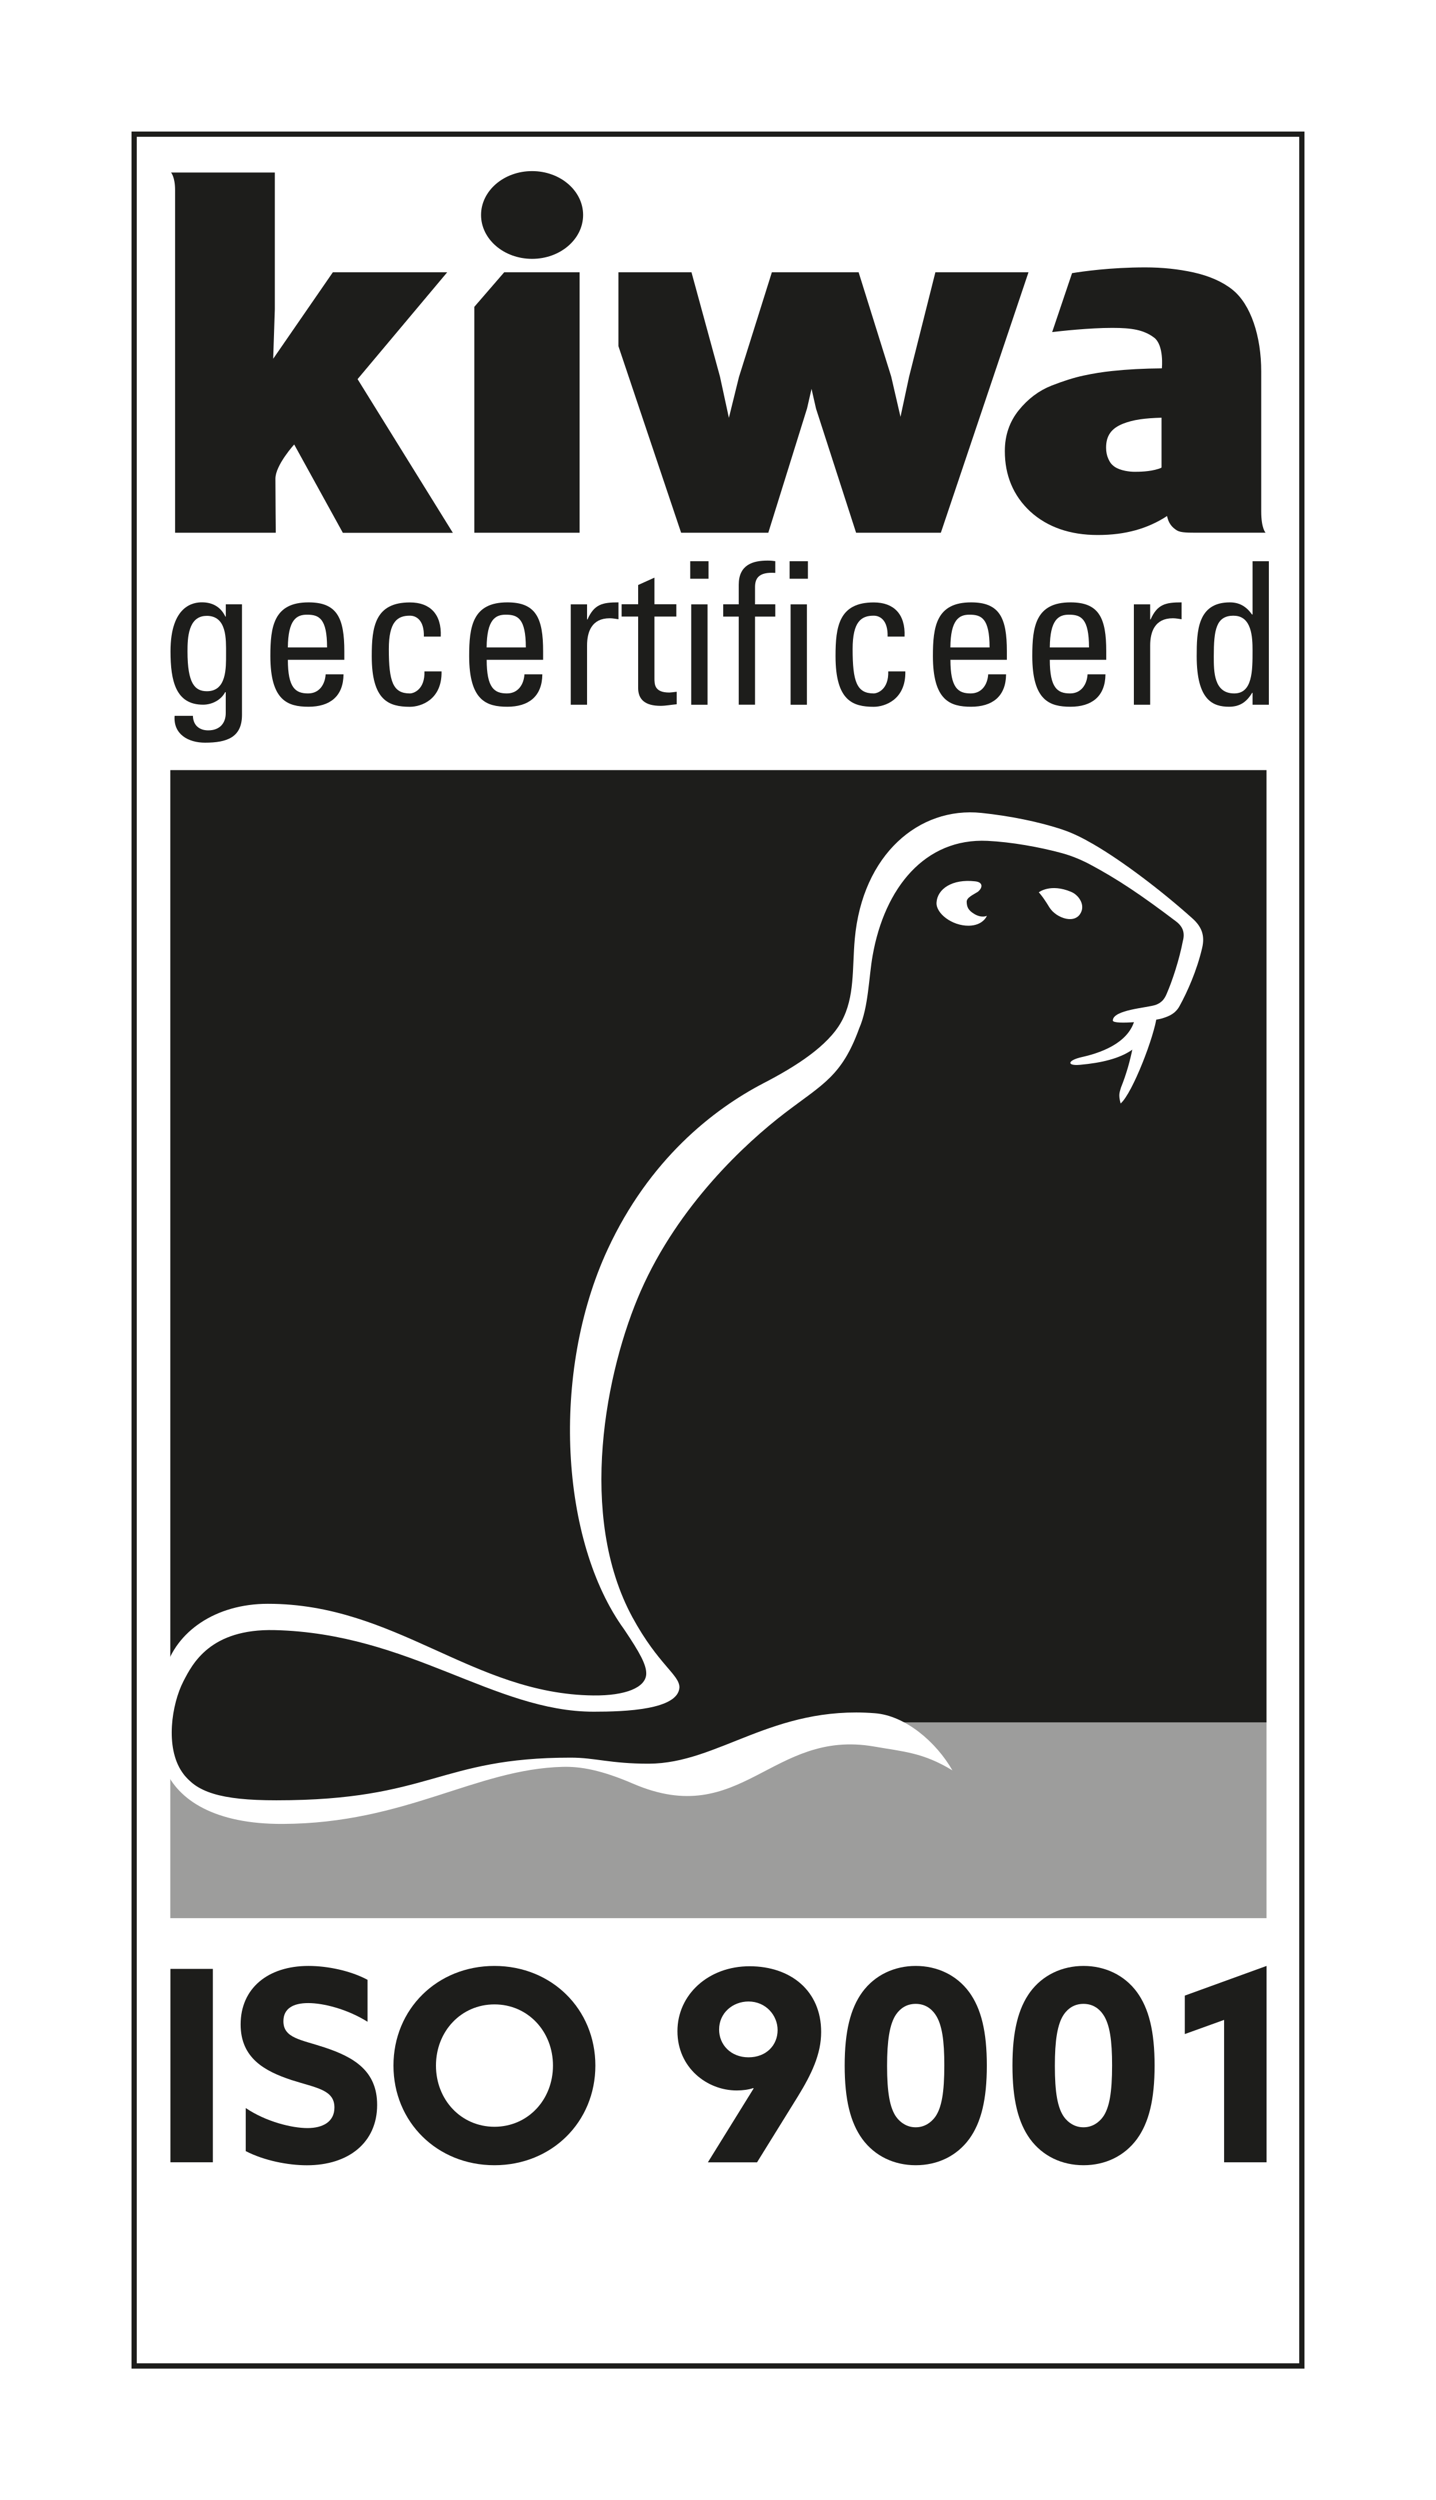
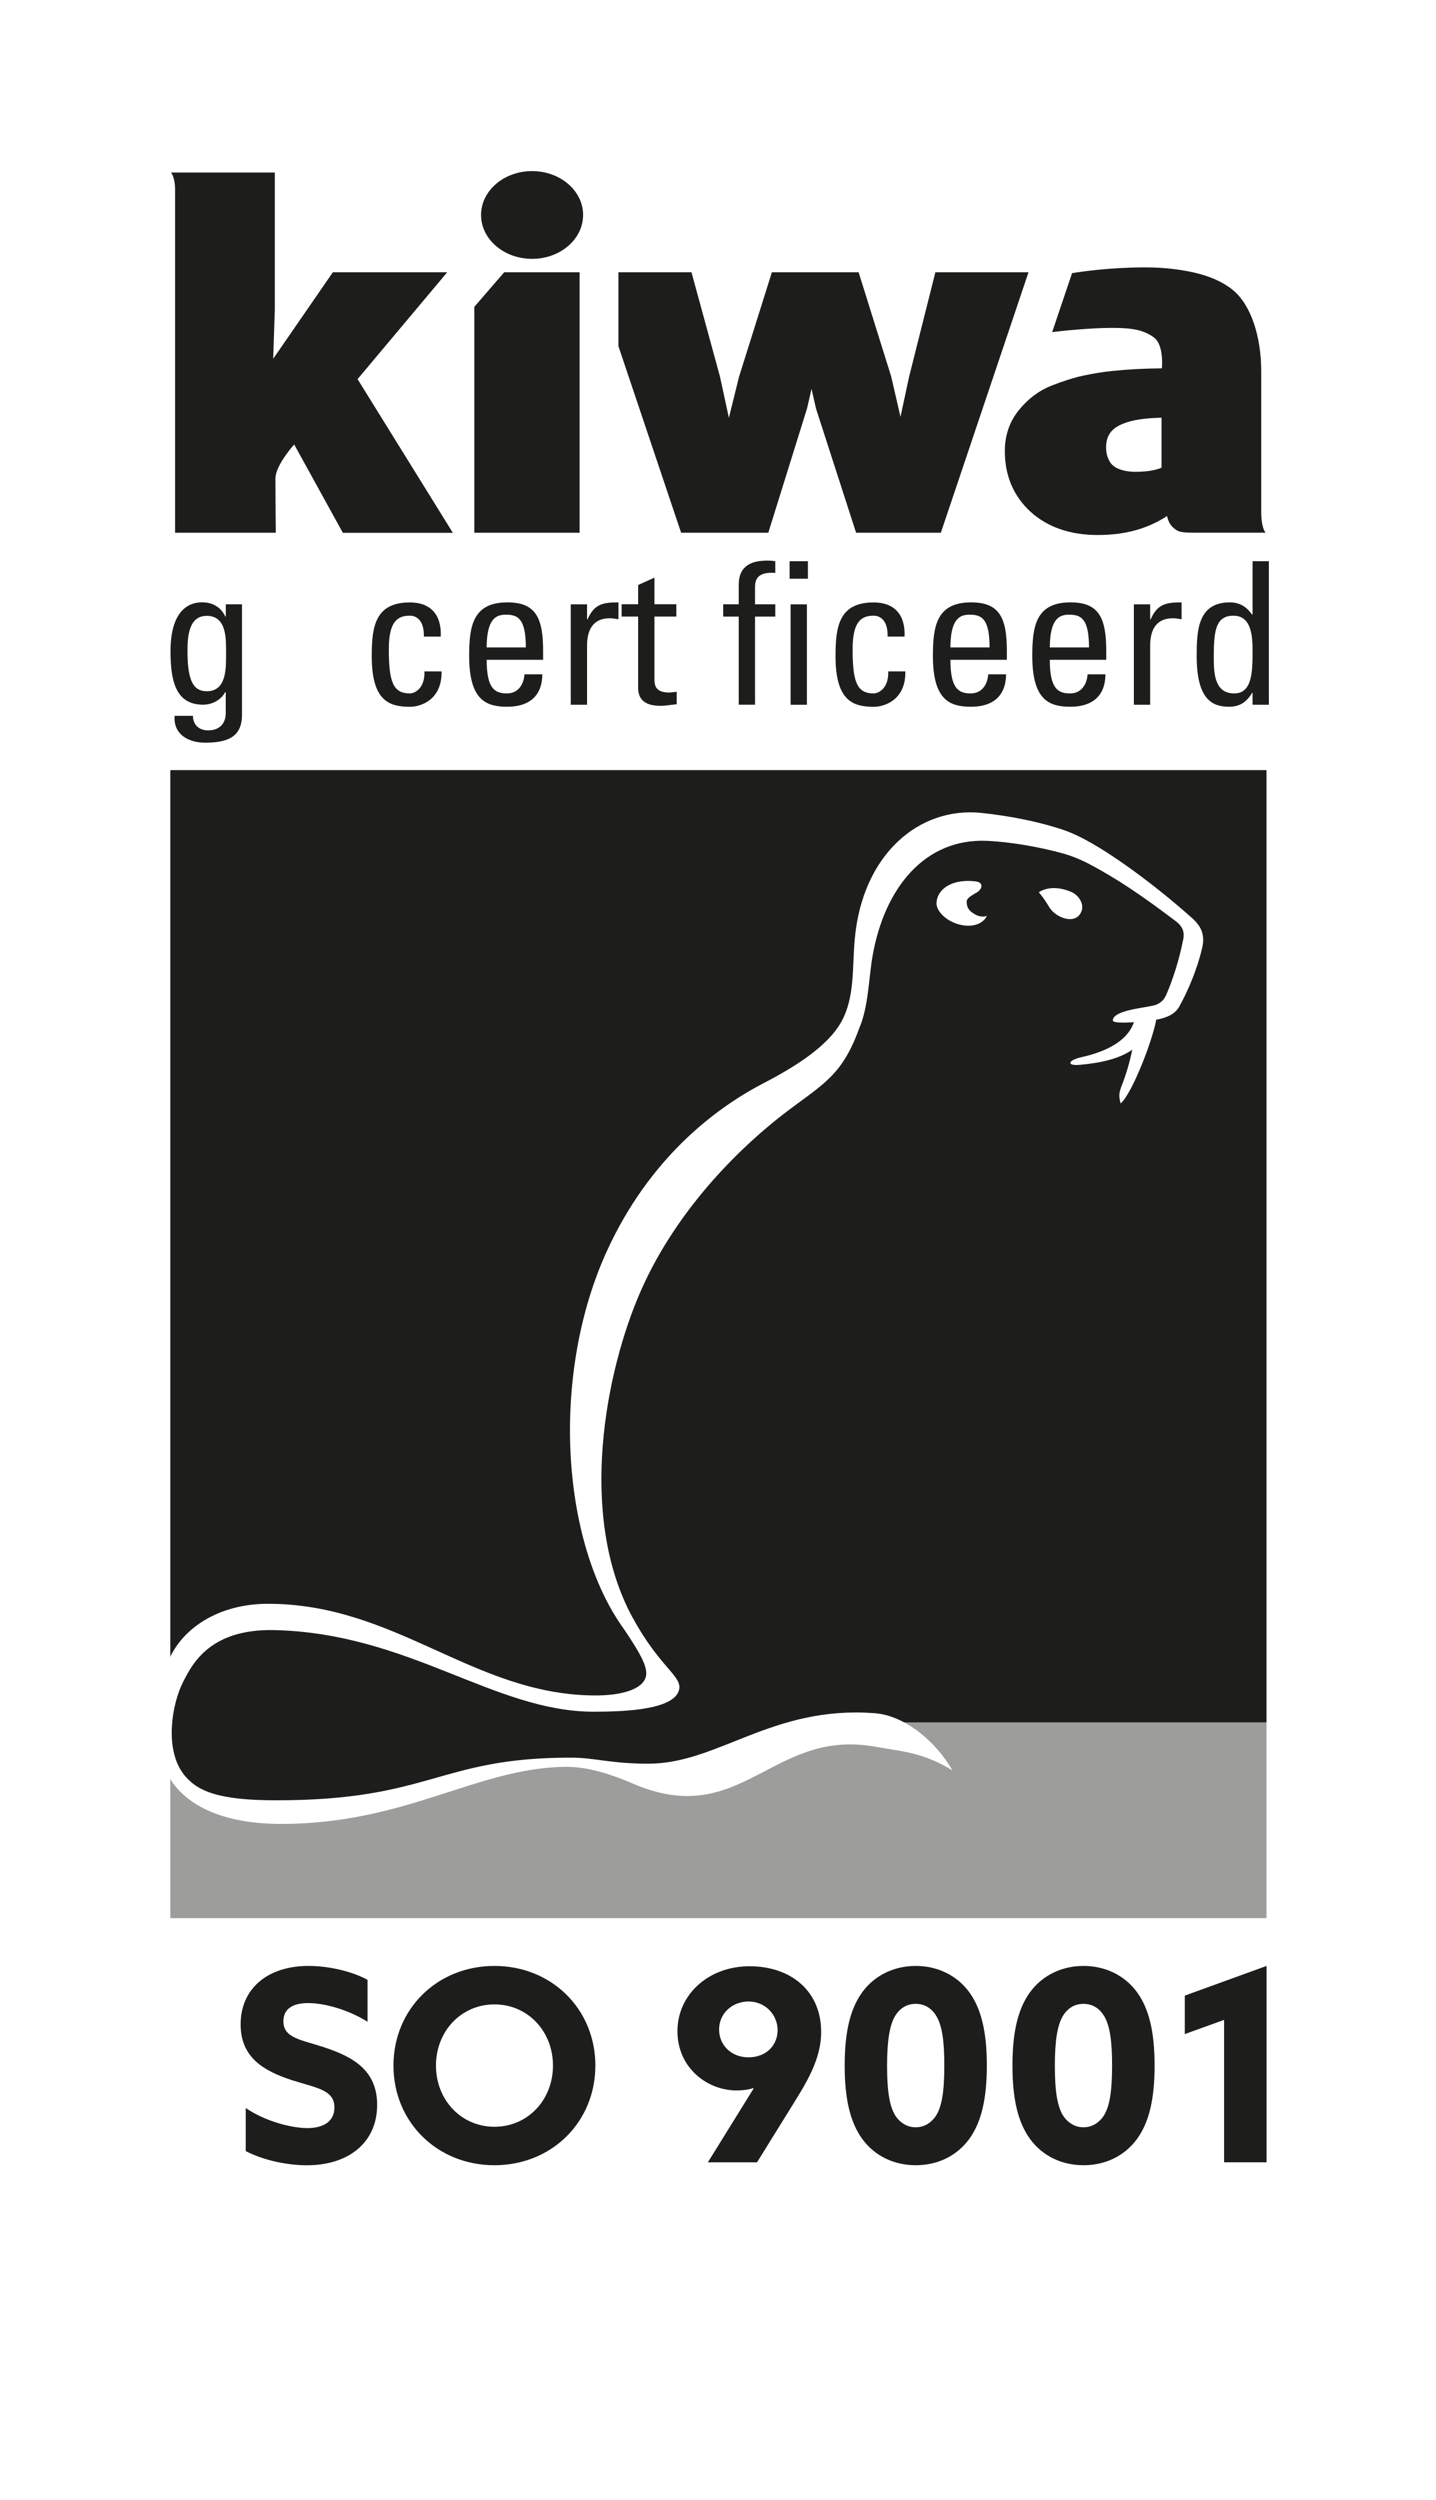
<svg xmlns="http://www.w3.org/2000/svg" id="Laag_2" data-name="Laag 2" viewBox="0 0 272.96 475.2">
  <rect x="0" y="0" width="272.96" height="475.2" fill="#808080" stroke="none" />
  <defs>
    <style>
      .cls-1 {
        fill: none;
      }

      .cls-2 {
        fill: #1d1d1b;
      }

      .cls-3 {
        fill: #fff;
      }

      .cls-4 {
        fill: #9d9d9c;
      }

      .cls-5 {
        clip-path: url(#clippath);
      }
    </style>
    <clipPath id="clippath">
      <rect class="cls-1" x="25" y="25" width="222.96" height="425.2" />
    </clipPath>
  </defs>
  <g id="Laag_1-2" data-name="Laag 1">
    <g>
      <g>
        <rect class="cls-3" x="25" y="25" width="222.96" height="425.2" />
        <path class="cls-3" d="M272.96,475.2H0V0h272.96v475.2ZM50,425.2h172.96V50H50v375.2Z" />
      </g>
      <g>
        <g class="cls-5">
-           <path class="cls-2" d="M247.96,25H25v425.2h222.96V25h0ZM246.96,26v423.19H26V26h220.96" />
-         </g>
+           </g>
        <polygon class="cls-4" points="240.74 327.2 32.37 327.2 32.37 364.58 240.74 364.58 240.74 327.2 240.74 327.2" />
        <path class="cls-2" d="M32.37,146.37h208.37v180.99h-80.26c-14.78,1.58-24.08,10.57-35.45,9.53-6.44-.59-11.2-2.08-15.88-2.07-20.67.07-26.36,11-56.48,11-8.04,0-14.23-4.32-20.3-11.13v-188.33h0Z" />
        <path class="cls-3" d="M197.46,169.61s.65.61,2,2.83c1.29,2.12,5.17,3.45,6.13.71.5-1.42-.59-3.05-1.99-3.64-3.95-1.66-6.14.09-6.14.09" />
        <path class="cls-3" d="M31.37,317.5c2.06-7.42,9.63-12.67,19.55-12.67,24.38,0,38.95,17.17,61.87,17.42,6.09.07,10.05-1.5,10.05-4.18,0-1.71-1.21-3.93-4.2-8.38-12.12-16.69-14.01-48.74-3.14-72.21,7.88-17.01,19.95-26.58,29.73-31.65,5.84-3.03,12.13-6.95,14.71-11.65,2.59-4.7,2.03-10.18,2.54-15.72,1.45-16.03,12.19-25.18,24.06-23.95,5.24.54,11.02,1.68,15.5,3.2,1.99.67,3.9,1.65,5.78,2.74,5.55,3.21,13.01,8.88,18.85,14.12,1.74,1.56,2.39,3.23,1.85,5.55-1,4.35-2.85,8.45-4.28,11.05-.75,1.39-1.83,1.94-3.36,2.4-1.57.47-9.2,1.27-9.35.42-.02-2.09,6.59-2.43,8.17-3,1.06-.41,1.65-1.03,2.12-2.23.98-2.24,2.34-6.32,3.01-9.85.45-1.64,0-2.8-1.27-3.77-6.76-5.12-11.09-8-16.16-10.73-1.67-.9-3.52-1.7-5.52-2.25-4.28-1.17-9.71-2.13-14.17-2.34-11.9-.57-19.56,8.95-21.83,21.77-.76,4.26-.77,9.76-2.57,13.89-3.31,9.11-6.94,10.58-14.12,16.07-7.53,5.76-20.19,17.51-27.35,33.73-6.73,15.24-12.12,42.8-1.61,62.14,4.9,9,8.96,10.91,8.92,13.32-.27,4.23-10.3,4.6-16.29,4.6-18.95,0-35.03-14.9-60.66-15.51-12.25-.29-15.62,6.4-17.34,9.74-2.21,4.3-3.51,12.49-.25,17.24,2.59,3.78,7.19,5.37,17.92,5.37,29.4,0,30.83-8.11,55.95-8.11,4.67,0,7.54,1.16,14.84,1.15,13.22-.02,23.53-11.11,42.99-9.59,5.79.45,11.64,5.46,14.73,10.86-5.58-3.39-9.19-3.54-14.94-4.54-19.43-3.36-25.21,15.92-45.76,7.07-5.99-2.58-9.95-3.29-13.37-3.2-16.57.42-29.82,10.74-53.2,10.85-12.95.06-19.89-4.53-22.39-10.39v-18.81h0Z" />
        <path class="cls-3" d="M218.27,192.94c-1.47.1-2.02.06-2.06.36-.45,3.42-1,8.12-3.14,13.43-.25.91-.51,1.3-.06,3.01,2.24-1.92,6.48-12.9,6.9-16.74.02-.12-.37-.13-1.64-.05" />
        <path class="cls-3" d="M187.58,174.07s-.98.51-2.44-.39c-1.07-.66-1.36-1.27-1.39-2.26-.02-.82,1.17-1.32,2.11-1.91.92-.72,1.1-1.84-.52-2-4.33-.49-7.16,1.43-7.32,4.03-.14,2.06,2.94,4.44,6.12,4.41,2.76-.04,3.45-1.88,3.45-1.88" />
        <path class="cls-3" d="M219.13,193.15c-1.12,5.91-5.4,8.48-13.86,9.24-2.58.23-2.37-.86.36-1.47,4.62-1.03,9.28-3.18,10.16-7.53.28-1.38,3.65-1.9,3.34-.24" />
        <path class="cls-2" d="M85.01,51.75h-21.74l-11.34,16.44.31-9.43v-25.97h-19.73s.77.82.77,3.34v65.13h19.14s-.07-7.02-.07-10.27c0-2.58,3.57-6.51,3.57-6.51l9.25,16.79h20.91l-18.11-29.21,17.03-20.3h0Z" />
        <polygon class="cls-2" points="177.8 51.75 172.79 71.66 171.17 79.23 169.4 71.56 163.21 51.75 146.72 51.75 140.46 71.67 138.55 79.42 136.86 71.6 131.44 51.75 117.55 51.75 117.55 65.79 129.47 101.26 146.04 101.26 153.41 77.62 154.26 73.91 155.11 77.66 162.73 101.26 178.84 101.26 195.5 51.75 177.8 51.75 177.8 51.75" />
        <path class="cls-2" d="M220.78,88.85c0,.07-.36.2-.56.26-1.72.56-3.76.56-4.6.56s-2.64-.19-3.74-.95c-.53-.36-.89-.8-1.18-1.45-.3-.66-.45-1.35-.45-2.19,0-2.25.98-3.66,3.23-4.55,1.95-.77,4.15-1.05,7.31-1.14v9.45h0ZM239.74,97.24v-26.64c0-6.63-1.95-12.76-5.51-15.57-1.88-1.5-4.4-2.59-7.35-3.25-2.85-.63-5.96-.96-9.17-.96-6.63,0-12.08.79-13.93,1.1l-3.78,11.2c1.59-.19,7.03-.8,11.43-.8,3.71,0,5.95.37,7.92,1.83,1.96,1.46,1.5,5.86,1.5,5.86-3.46.03-6.62.2-9.42.5-1.84.19-3.69.49-5.49.88-1.81.39-3.87,1.04-6.1,1.92-2.35.93-4.43,2.49-6.17,4.64-1.77,2.18-2.67,4.8-2.67,7.78,0,4.64,1.62,8.5,4.82,11.48,3.25,2.97,7.57,4.48,12.84,4.48s9.5-1.21,13.18-3.61c.27,1.35.9,2.13,1.88,2.74.78.45,2.1.43,4.29.43h12.56s-.83-.77-.83-4.02" />
        <polygon class="cls-2" points="90.16 58.32 90.16 90.28 90.16 101.26 98.33 101.26 110.17 101.26 110.17 51.75 95.84 51.75 90.16 58.32 90.16 58.32" />
        <path class="cls-2" d="M101.14,32.52c-5.36,0-9.7,3.74-9.7,8.34s4.34,8.34,9.7,8.34,9.7-3.74,9.7-8.34-4.34-8.34-9.7-8.34" />
        <polygon class="cls-3" points="32.39 106.19 32.39 141.53 241.19 141.53 241.19 106.19 32.39 106.19 32.39 106.19" />
        <path class="cls-2" d="M39.27,117.06c-3.51,0-3.63,4.23-3.63,6.76,0,6.12,1.4,7.56,3.7,7.56,3.74,0,3.63-4.42,3.63-7.07,0-2.83.19-7.26-3.7-7.26h0ZM42.9,114.86h3.1v21.01c0,4.27-2.83,5.29-7.03,5.29-3.17,0-6.05-1.59-5.78-5.1h3.48c.04,1.78,1.21,2.76,2.91,2.76,2.15,0,3.33-1.32,3.33-3.29v-3.97h-.11c-.79,1.51-2.53,2.38-4.19,2.38-5.18,0-6.2-4.46-6.2-10.13,0-8.77,4.42-9.33,5.97-9.33,2,0,3.59.87,4.46,2.72h.08v-2.34h0Z" />
-         <path class="cls-2" d="M62.17,123.06c0-5.55-1.55-6.23-3.82-6.23-1.97,0-3.59.94-3.63,6.23h7.44ZM54.72,125.41c0,5.33,1.44,6.39,3.85,6.39,2.12,0,3.21-1.7,3.33-3.63h3.4c-.04,4.23-2.64,6.16-6.65,6.16s-7.26-1.21-7.26-9.64c0-5.59.64-10.2,7.26-10.2,5.44,0,6.8,2.98,6.8,9.3v1.62h-10.73Z" />
        <path class="cls-2" d="M80.57,120.99c.08-3.14-1.47-3.97-2.65-3.97-2.38,0-4.01,1.13-4.01,6.35,0,6.2.79,8.43,4.01,8.43.72,0,2.87-.76,2.76-4.19h3.25c.11,5.37-3.89,6.73-6.01,6.73-4.04,0-7.26-1.21-7.26-9.64,0-5.59.64-10.2,7.26-10.2,3.82,0,6.05,2.23,5.86,6.5h-3.21Z" />
        <path class="cls-2" d="M99.95,123.06c0-5.55-1.55-6.23-3.82-6.23-1.97,0-3.59.94-3.63,6.23h7.44ZM92.51,125.41c0,5.33,1.44,6.39,3.85,6.39,2.12,0,3.21-1.7,3.33-3.63h3.4c-.04,4.23-2.64,6.16-6.65,6.16s-7.26-1.21-7.26-9.64c0-5.59.64-10.2,7.26-10.2,5.44,0,6.8,2.98,6.8,9.3v1.62h-10.73Z" />
        <path class="cls-2" d="M111.59,117.74h.08c1.28-2.91,2.87-3.25,5.89-3.25v3.21c-.57-.08-1.1-.19-1.66-.19-3.44,0-4.31,2.61-4.31,5.18v11.26h-3.1v-19.08h3.1v2.87h0Z" />
        <path class="cls-2" d="M121.3,114.86v-3.67l3.1-1.4v5.06h4.16v2.34h-4.16v11.68c0,1.21,0,2.76,2.83,2.76.23,0,.72-.07,1.4-.15v2.38c-1.02.08-2.04.3-3.06.3-2.95,0-4.27-1.21-4.27-3.4v-13.57h-3.14v-2.34h3.14Z" />
-         <path class="cls-2" d="M134.49,133.95h-3.1v-19.08h3.1v19.08h0ZM131.2,106.67h3.48v3.33h-3.48v-3.33h0Z" />
        <path class="cls-2" d="M140.42,114.86v-3.7c0-3.85,2.72-4.61,5.48-4.61.64,0,1.02.04,1.47.11v2.23c-3.29-.23-3.85,1.17-3.85,2.72v3.25h3.85v2.34h-3.85v16.74h-3.1v-16.74h-2.95v-2.34h2.95Z" />
        <path class="cls-2" d="M153.38,133.95h-3.1v-19.08h3.1v19.08h0ZM150.09,106.67h3.48v3.33h-3.48v-3.33h0Z" />
        <path class="cls-2" d="M168.72,120.99c.08-3.14-1.47-3.97-2.64-3.97-2.38,0-4.01,1.13-4.01,6.35,0,6.2.79,8.43,4.01,8.43.72,0,2.87-.76,2.76-4.19h3.25c.11,5.37-3.89,6.73-6.01,6.73-4.04,0-7.26-1.21-7.26-9.64,0-5.59.64-10.2,7.26-10.2,3.82,0,6.05,2.23,5.86,6.5h-3.21Z" />
        <path class="cls-2" d="M188.1,123.06c0-5.55-1.55-6.23-3.82-6.23-1.96,0-3.59.94-3.63,6.23h7.44ZM180.66,125.41c0,5.33,1.44,6.39,3.85,6.39,2.12,0,3.21-1.7,3.33-3.63h3.4c-.04,4.23-2.64,6.16-6.65,6.16s-7.26-1.21-7.26-9.64c0-5.59.64-10.2,7.26-10.2,5.44,0,6.8,2.98,6.8,9.3v1.62h-10.73Z" />
        <path class="cls-2" d="M207,123.06c0-5.55-1.55-6.23-3.82-6.23-1.96,0-3.59.94-3.63,6.23h7.44ZM199.55,125.41c0,5.33,1.44,6.39,3.85,6.39,2.12,0,3.21-1.7,3.33-3.63h3.4c-.04,4.23-2.64,6.16-6.65,6.16s-7.26-1.21-7.26-9.64c0-5.59.64-10.2,7.26-10.2,5.44,0,6.8,2.98,6.8,9.3v1.62h-10.73Z" />
        <path class="cls-2" d="M218.63,117.74h.08c1.28-2.91,2.87-3.25,5.89-3.25v3.21c-.57-.08-1.1-.19-1.66-.19-3.44,0-4.31,2.61-4.31,5.18v11.26h-3.1v-19.08h3.1v2.87h0Z" />
        <path class="cls-2" d="M234.5,117.02c-3.33,0-3.78,2.65-3.78,7.75,0,2.87,0,7.03,3.89,7.03,3.48,0,3.48-4.31,3.48-8.16,0-2.53-.15-6.61-3.59-6.61h0ZM238.09,106.67h3.1v27.28h-3.1v-2.27h-.08c-1.06,1.78-2.38,2.65-4.38,2.65-3.06,0-6.16-1.21-6.16-9.6,0-4.76.15-10.24,6.31-10.24,1.81,0,3.14.79,4.2,2.3h.11v-10.13h0Z" />
        <g>
-           <path class="cls-2" d="M32.39,374.22h8.07v36.76h-8.07v-36.76Z" />
          <path class="cls-2" d="M46.71,400.67c3.91,2.64,8.84,3.81,11.73,3.81s5.13-1.17,5.13-3.91c0-3.4-3.45-3.71-8.18-5.23-5.08-1.68-9.65-4.16-9.65-10.56,0-6.86,5.18-11.12,12.9-11.12,3.61,0,8.02.91,11.22,2.64v7.97c-3.91-2.44-8.43-3.55-11.27-3.55s-4.72,1.02-4.72,3.45c0,3.25,3.4,3.5,7.82,4.98,5.53,1.83,10,4.42,10,10.92,0,7.16-5.43,11.48-13.35,11.48-3.66,0-8.18-.91-11.63-2.69v-8.18Z" />
          <path class="cls-2" d="M74.79,392.6c0-10.71,8.28-18.94,19.19-18.94s19.19,8.23,19.19,18.94-8.28,18.94-19.19,18.94-19.19-8.23-19.19-18.94ZM105.11,392.6c0-6.5-4.77-11.63-11.12-11.63s-11.12,5.13-11.12,11.63,4.77,11.63,11.12,11.63,11.12-5.13,11.12-11.63Z" />
          <path class="cls-2" d="M134.56,410.98l8.68-14.01-.05-.1c-.86.3-1.98.46-3.15.46-5.64,0-11.27-4.32-11.27-11.27s5.89-12.34,13.71-12.34,13.61,4.67,13.61,12.49c0,4.22-1.83,8.02-4.42,12.24l-7.77,12.54h-9.34ZM147.81,385.85c0-2.79-2.23-5.43-5.53-5.43-3,0-5.59,2.18-5.59,5.33,0,2.89,2.23,5.28,5.59,5.28s5.53-2.29,5.53-5.18Z" />
          <path class="cls-2" d="M163.91,406.56c-2.28-3.15-3.35-7.52-3.35-13.96s1.07-10.82,3.35-13.96c2.39-3.25,6.09-4.98,10.16-4.98s7.77,1.73,10.16,4.98c2.29,3.15,3.35,7.52,3.35,13.96s-1.07,10.82-3.35,13.96c-2.39,3.25-6.04,4.98-10.16,4.98s-7.77-1.73-10.16-4.98ZM177.77,402.35c1.22-1.73,1.73-4.62,1.73-9.8,0-4.62-.41-7.82-1.73-9.7-.81-1.17-2.03-1.98-3.71-1.98s-2.89.81-3.71,1.98c-1.27,1.83-1.73,5.08-1.73,9.8,0,5.03.51,7.97,1.73,9.7.81,1.12,2.08,1.98,3.71,1.98s2.89-.86,3.71-1.98Z" />
          <path class="cls-2" d="M195.8,406.56c-2.28-3.15-3.35-7.52-3.35-13.96s1.07-10.82,3.35-13.96c2.39-3.25,6.09-4.98,10.16-4.98s7.77,1.73,10.16,4.98c2.29,3.15,3.35,7.52,3.35,13.96s-1.07,10.82-3.35,13.96c-2.39,3.25-6.04,4.98-10.16,4.98s-7.77-1.73-10.16-4.98ZM209.66,402.35c1.22-1.73,1.73-4.62,1.73-9.8,0-4.62-.41-7.82-1.73-9.7-.81-1.17-2.03-1.98-3.71-1.98s-2.89.81-3.71,1.98c-1.27,1.83-1.73,5.08-1.73,9.8,0,5.03.51,7.97,1.73,9.7.81,1.12,2.08,1.98,3.71,1.98s2.89-.86,3.71-1.98Z" />
          <path class="cls-2" d="M232.67,383.92l-7.46,2.69v-7.31l15.54-5.64v37.32h-8.07v-27.06Z" />
        </g>
      </g>
    </g>
  </g>
</svg>